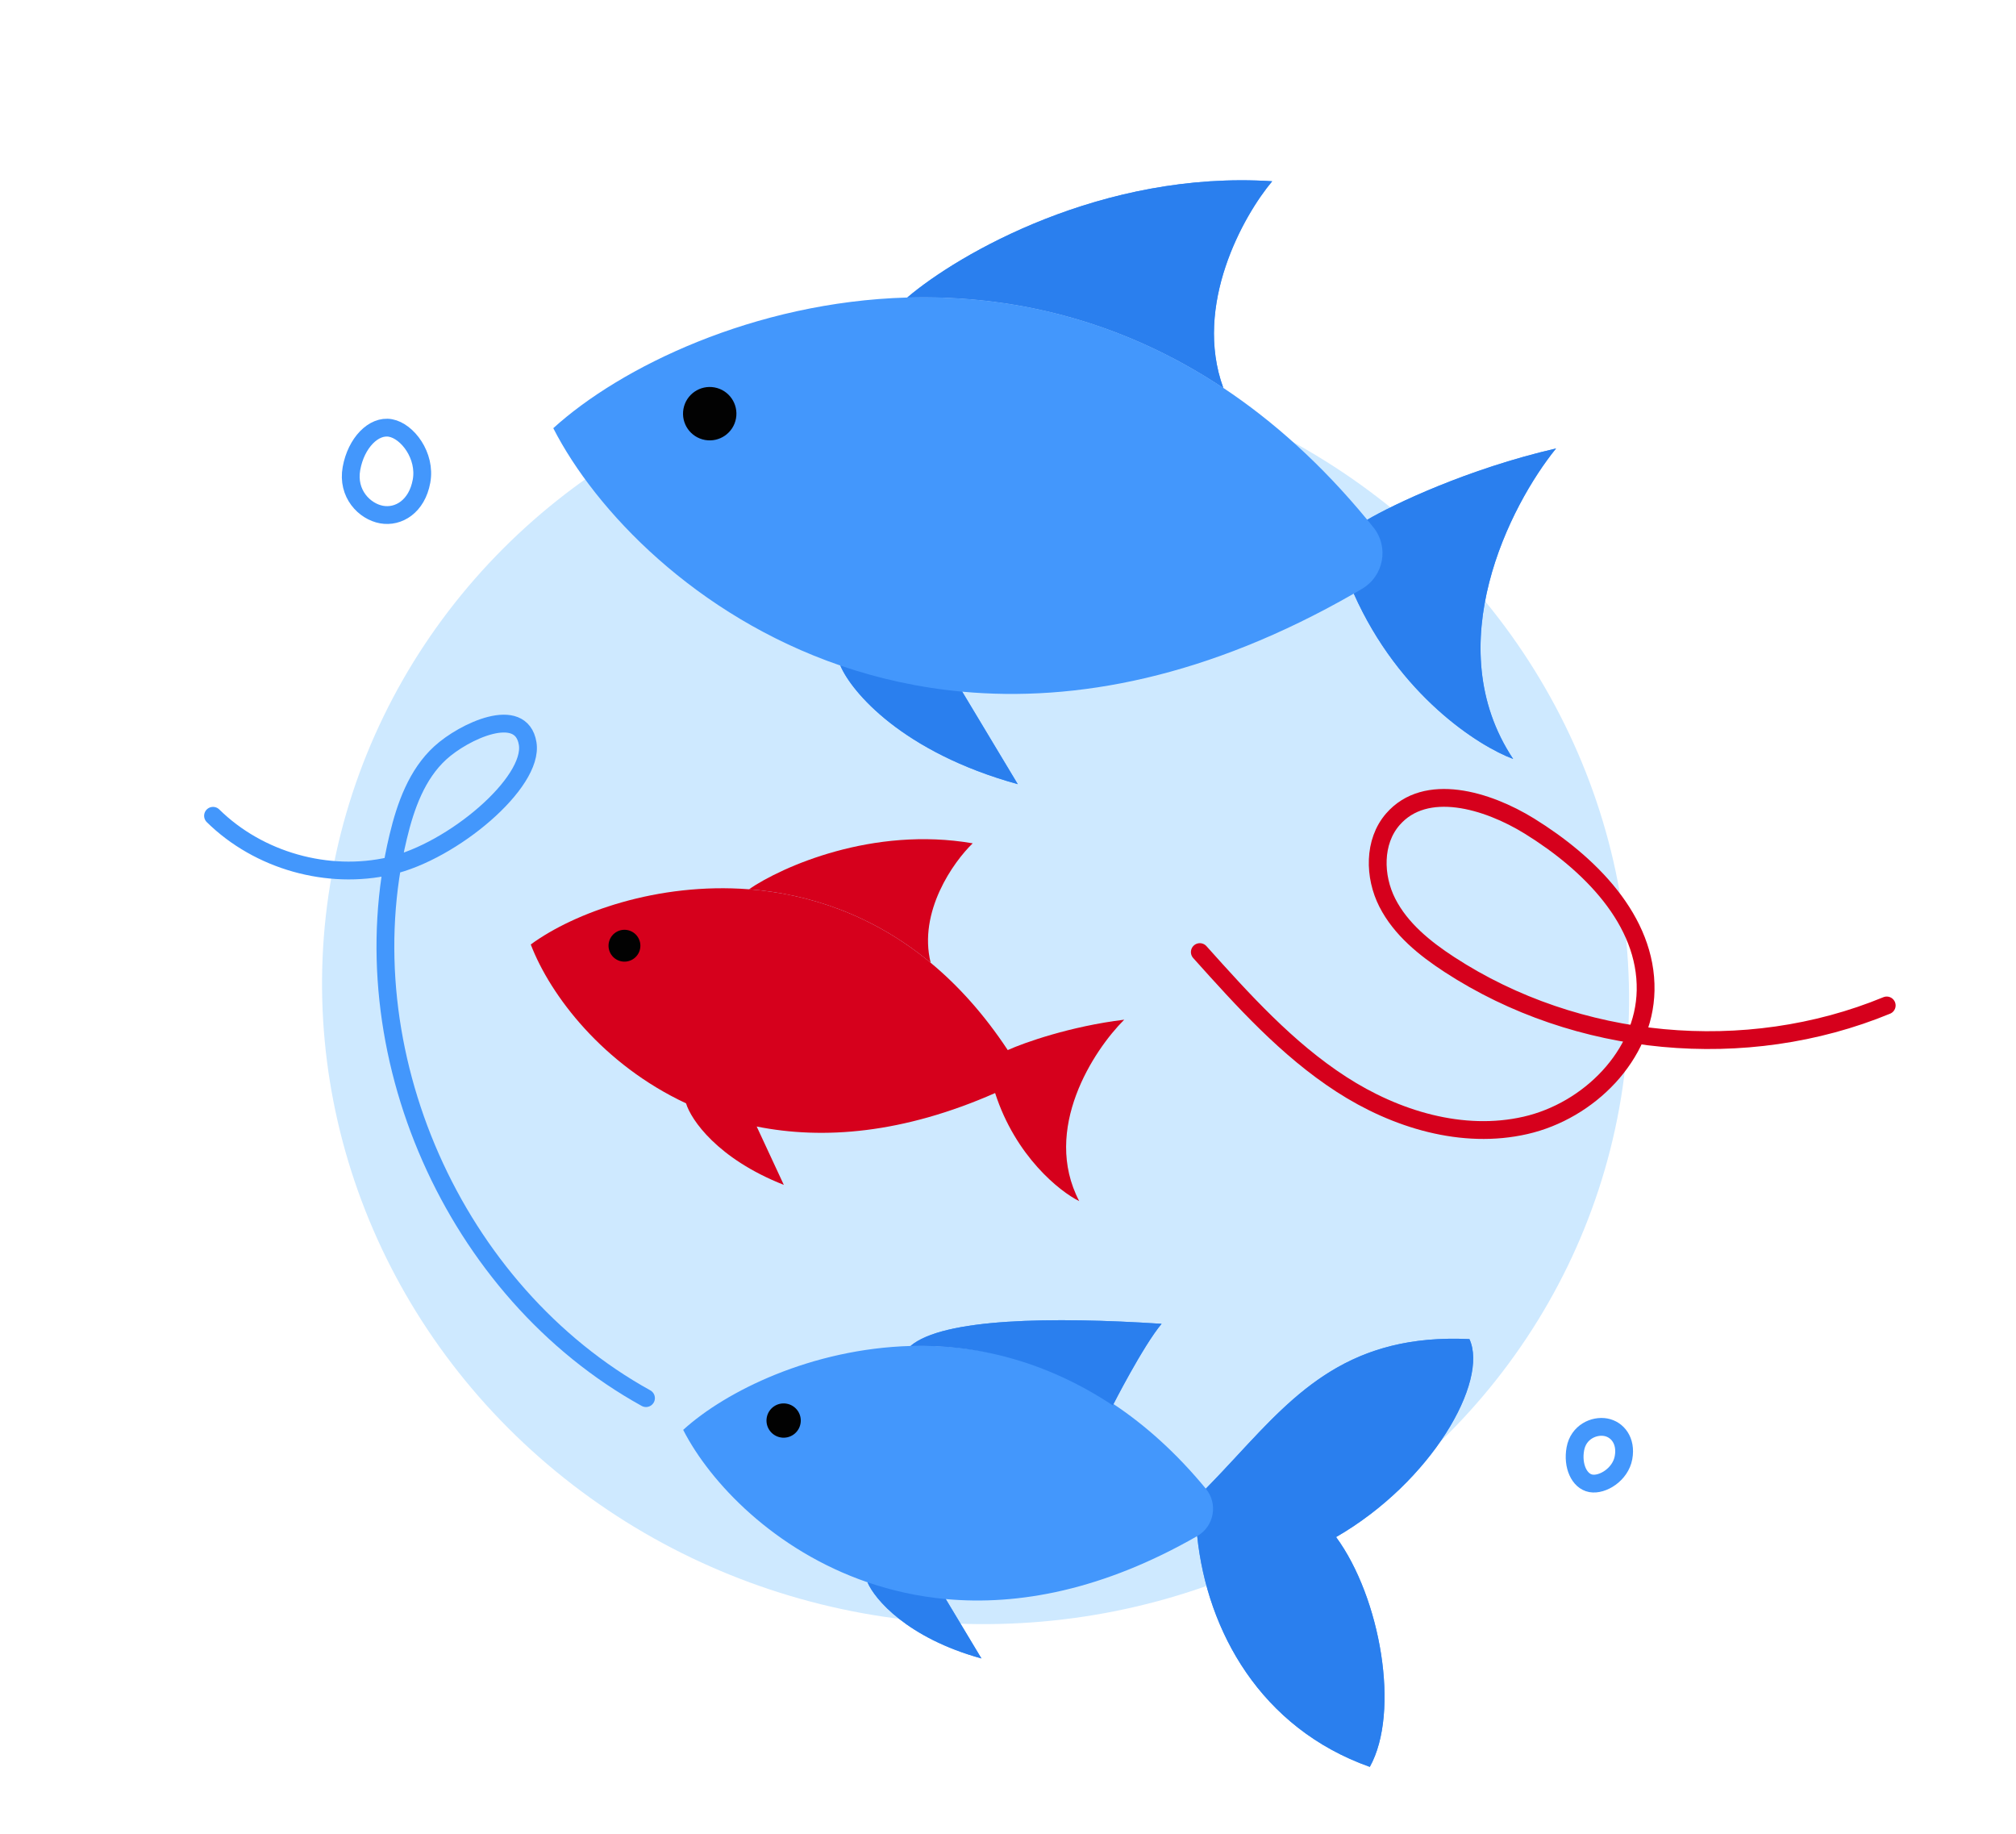
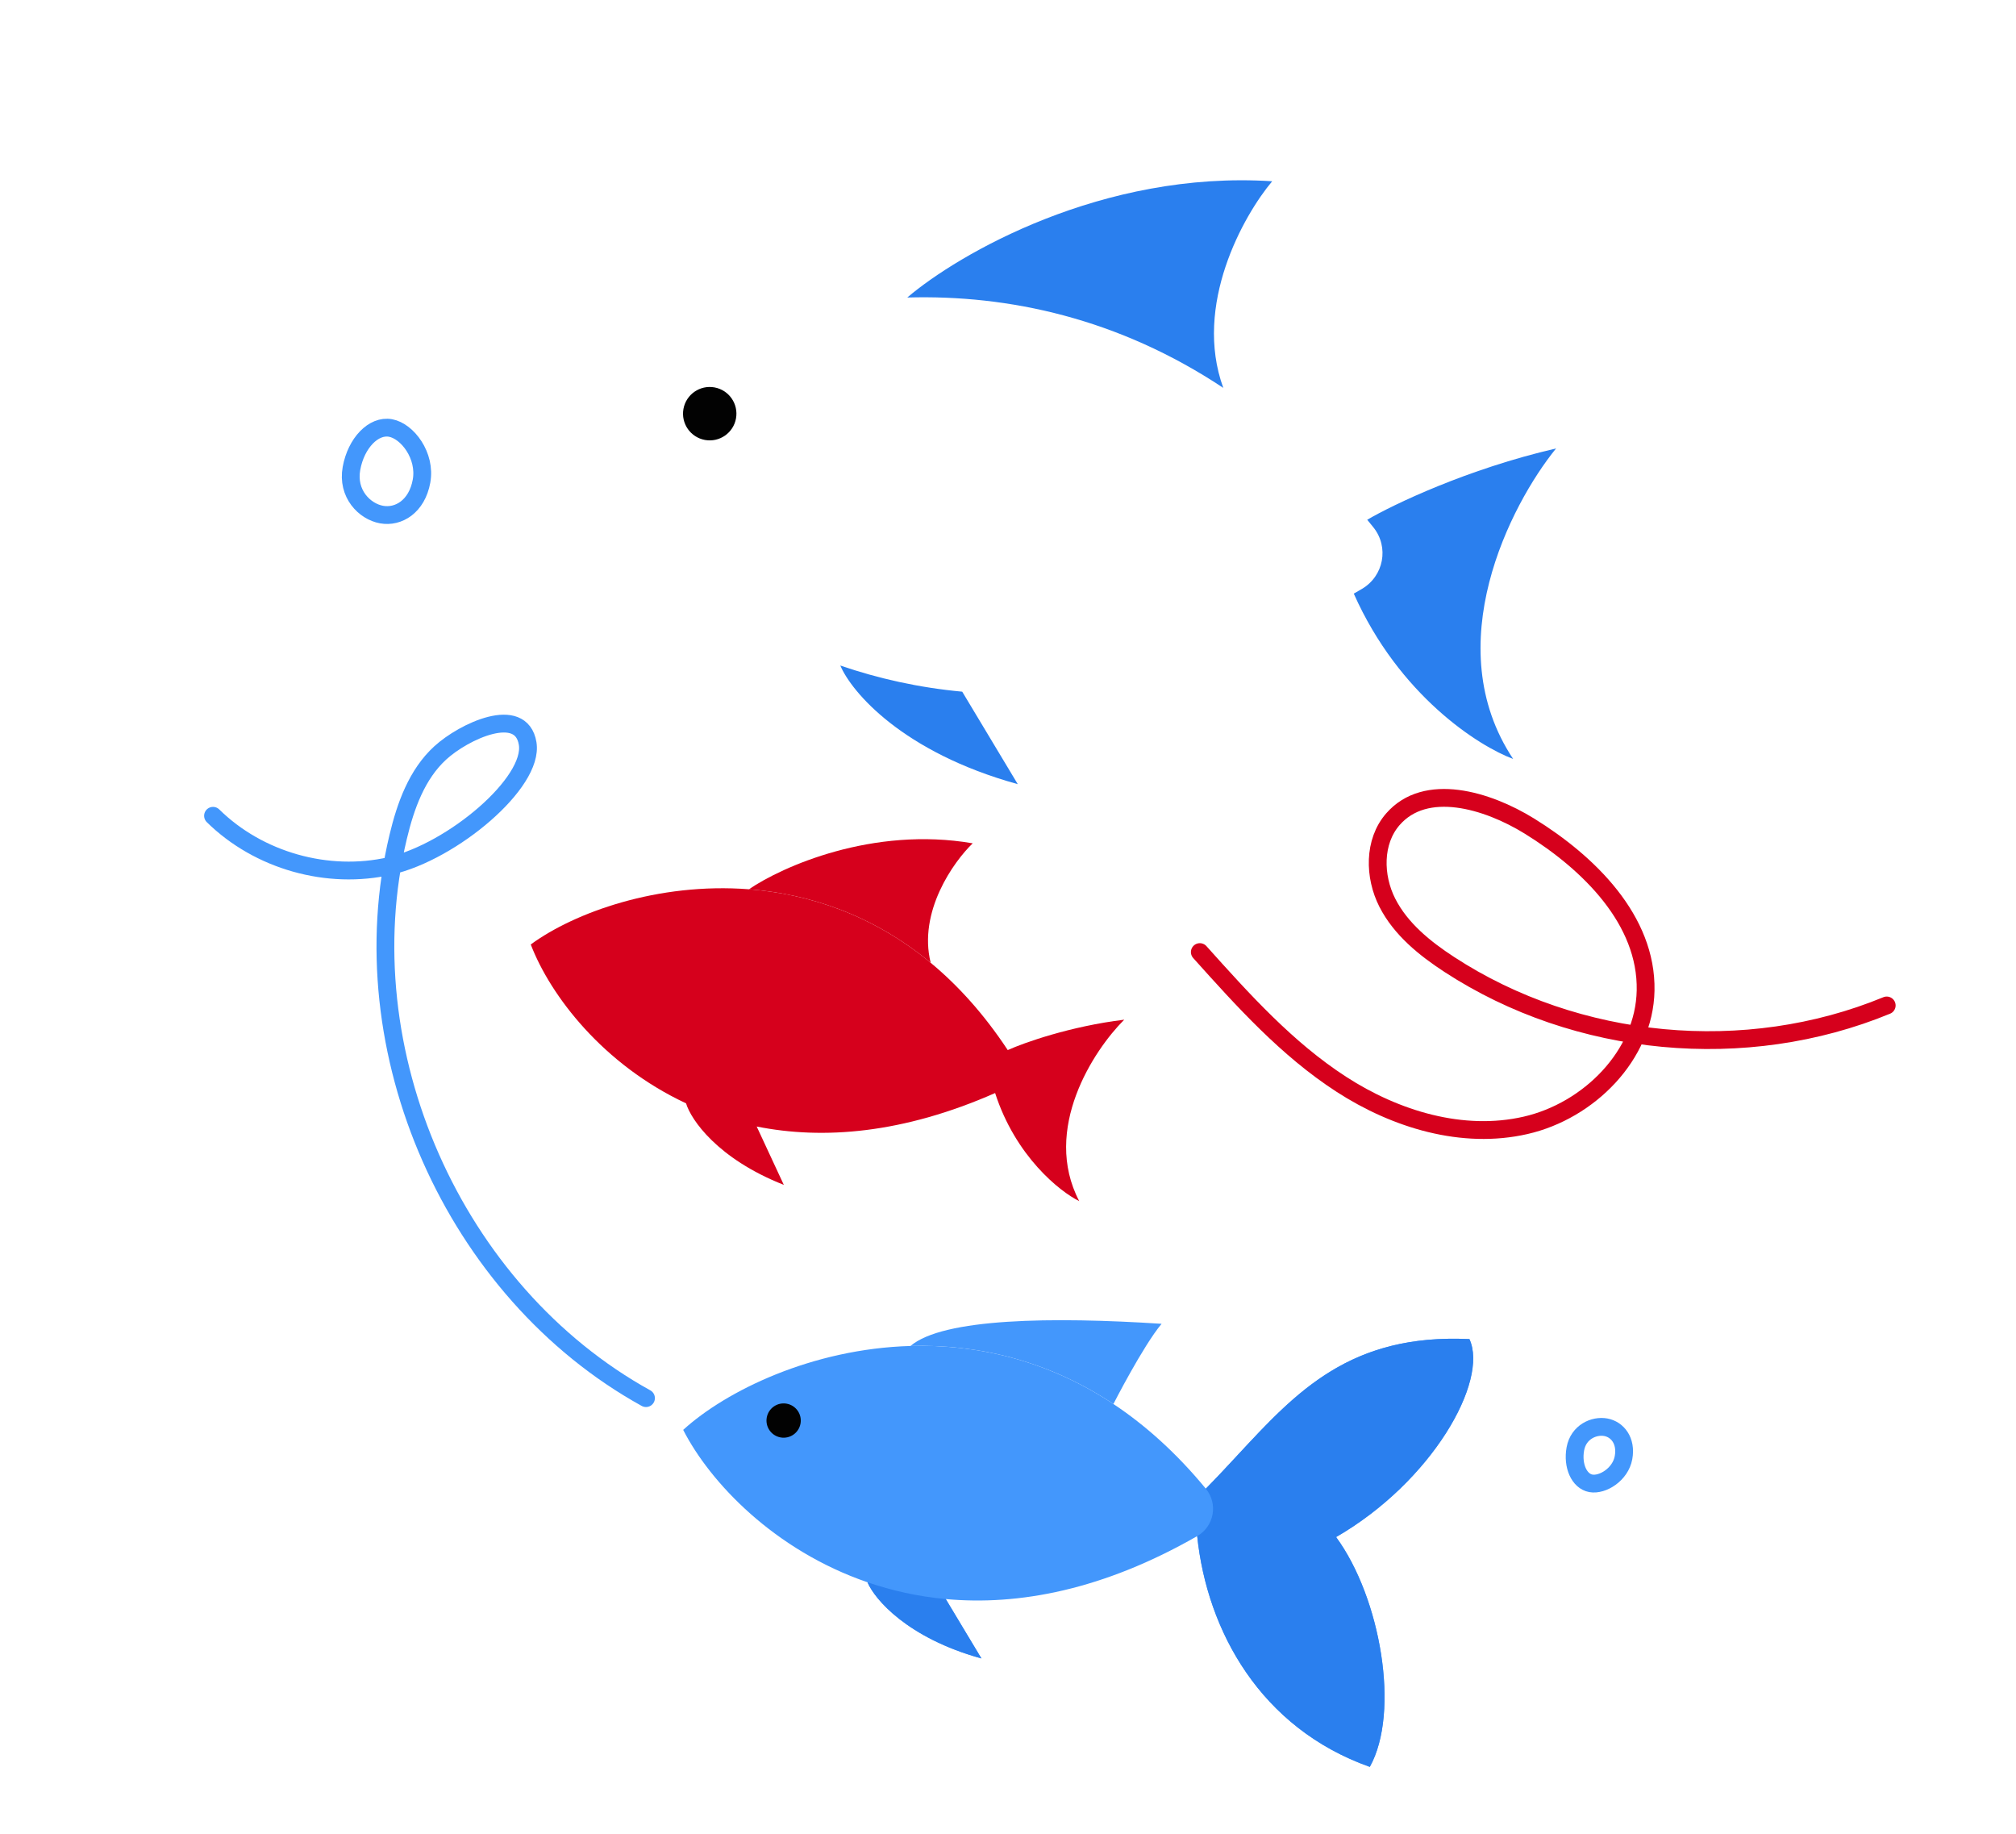
<svg xmlns="http://www.w3.org/2000/svg" width="453" height="412" viewBox="0 0 453 412" fill="none">
-   <ellipse cx="219.21" cy="222.732" rx="147" ry="142" transform="rotate(10.312 219.21 222.732)" fill="#CEE9FF" />
-   <path fill-rule="evenodd" clip-rule="evenodd" d="M124.325 96.204C133.767 114.685 156.297 138.354 188.822 149.526C191.306 155.427 202.758 169.019 228.695 176.178L216.213 155.4C241.642 157.747 271.291 152.239 304.198 133.371C314.363 156.256 332.306 167.667 340.007 170.511C323.088 145.072 339.386 113.406 349.65 100.753C329.701 105.37 313.05 113.357 307.218 116.774C296.926 104.282 286.036 94.559 274.877 87.148C251.362 71.532 226.658 66.186 203.865 66.843C169.42 67.835 139.34 82.534 124.325 96.204Z" fill="#4397FC" />
-   <path d="M285.865 40.724C247.691 38.251 215.293 57.106 203.865 66.843C226.658 66.186 251.362 71.532 274.877 87.148C268.097 68.548 279.377 48.448 285.865 40.724Z" fill="#4397FC" />
  <path d="M285.865 40.724C247.691 38.251 215.293 57.106 203.865 66.843C226.658 66.186 251.362 71.532 274.877 87.148C268.097 68.548 279.377 48.448 285.865 40.724Z" fill="#2A7FEE" />
  <path fill-rule="evenodd" clip-rule="evenodd" d="M307.218 116.774C307.681 117.336 308.142 117.903 308.602 118.476C312.173 122.921 310.939 129.431 306.02 132.315C305.412 132.672 304.804 133.024 304.198 133.371C314.363 156.256 332.306 167.667 340.007 170.511C323.088 145.072 339.386 113.406 349.65 100.753C329.701 105.37 313.05 113.357 307.218 116.774ZM216.213 155.4C206.441 154.498 197.293 152.436 188.822 149.526C191.306 155.427 202.758 169.019 228.695 176.178L216.213 155.4Z" fill="#2A7FEE" />
  <circle cx="159.476" cy="92.943" r="6" transform="rotate(10.312 159.476 92.943)" fill="#020202" />
  <path fill-rule="evenodd" clip-rule="evenodd" d="M153.513 321.254C159.576 333.121 174.043 348.32 194.928 355.493C196.523 359.283 203.876 368.011 220.531 372.607L212.516 359.265C228.845 360.772 247.883 357.236 269.014 345.12C271.246 366.497 283.275 388.265 307.798 396.969C314.674 384.641 310.211 358.945 300.223 345.336C321.758 332.906 334.552 310.317 330.18 300.857C298.793 299.389 287.663 317.515 270.953 334.463C264.344 326.441 257.351 320.198 250.186 315.439C235.087 305.412 219.223 301.979 204.588 302.401C182.47 303.038 163.155 312.476 153.513 321.254Z" fill="#4397FC" />
  <path d="M261.015 297.421C236.503 295.833 211.925 296.148 204.588 302.401C219.223 301.979 235.087 305.412 250.186 315.439C250.186 315.439 256.85 302.381 261.015 297.421Z" fill="#4397FC" />
-   <path d="M261.015 297.421C236.503 295.833 211.925 296.148 204.588 302.401C219.223 301.979 234.957 305.728 250.056 315.756C250.056 315.756 256.85 302.381 261.015 297.421Z" fill="#2A7FEE" />
  <path fill-rule="evenodd" clip-rule="evenodd" d="M270.953 334.463V334.463C273.749 337.857 272.829 342.933 269.014 345.12V345.12C271.246 366.497 283.275 388.265 307.798 396.969C314.674 384.641 310.211 358.945 300.223 345.336C321.758 332.906 334.552 310.317 330.18 300.857C303.437 299.606 291.4 312.581 278.087 326.93C275.775 329.422 273.425 331.955 270.953 334.463ZM212.516 359.265C206.242 358.686 200.367 357.362 194.928 355.493C196.523 359.283 203.876 368.011 220.531 372.607L212.516 359.265Z" fill="#2A7FEE" />
  <circle cx="176.085" cy="319.16" r="3.853" transform="rotate(10.312 176.085 319.16)" fill="#020202" />
  <path fill-rule="evenodd" clip-rule="evenodd" d="M119.262 212.196C123.698 223.752 135.569 239.211 154.156 247.887C155.257 251.543 161.193 260.327 176.126 266.207L170.032 253.097C184.966 256.092 202.898 254.693 223.605 245.576C228.192 259.79 238.115 267.689 242.503 269.861C234.071 253.707 245.734 235.952 252.619 229.094C240.496 230.576 230.117 234.264 226.442 235.923C221.125 227.865 215.279 221.412 209.128 216.313C196.165 205.569 181.849 200.842 168.289 199.794C147.797 198.212 129.03 205.034 119.262 212.196Z" fill="#D6001C" />
  <path d="M218.57 189.47C196.085 185.598 175.681 194.739 168.289 199.794C181.849 200.842 196.165 205.569 209.128 216.313C206.279 204.854 214.236 193.643 218.57 189.47Z" fill="#D6001C" />
-   <circle cx="140.317" cy="212.477" r="3.579" transform="rotate(16.377 140.317 212.477)" fill="#020202" />
  <path d="M145.156 314.121C101.935 290.236 77.978 236.013 89.468 188.031C91.129 181.07 93.666 173.965 98.945 169.141C104.224 164.317 117.111 158.256 118.564 167.042C120.017 175.828 101.69 191.3 87.671 194.541C73.663 197.759 58.123 193.381 47.867 183.286" stroke="#4397FC" stroke-width="4" stroke-miterlimit="10" stroke-linecap="round" stroke-linejoin="round" />
  <path d="M269.602 213.906C279.316 224.74 289.189 235.703 301.391 243.602C313.592 251.501 328.648 256.083 342.812 252.832C356.992 249.583 369.487 237.127 369.772 222.55C370.084 206.732 357.091 193.907 343.672 185.603C334.15 179.72 320.316 175.608 312.964 184.085C308.608 189.104 308.727 196.914 311.739 202.825C314.752 208.737 320.134 213.087 325.683 216.704C354.357 235.404 392.294 238.952 423.949 225.897" stroke="#D6001C" stroke-width="4" stroke-miterlimit="10" stroke-linecap="round" stroke-linejoin="round" />
  <path d="M94.719 108.096C93.681 113.802 89.533 116.3 85.73 115.608C81.926 114.916 77.94 110.938 78.978 105.232C80.016 99.527 83.941 95.463 87.744 96.155C91.548 96.847 95.757 102.391 94.719 108.096Z" stroke="#4397FC" stroke-width="4" stroke-miterlimit="10" stroke-linecap="round" stroke-linejoin="round" />
  <path d="M364.81 327.486C365.502 323.683 363.426 321.136 360.811 320.66C358.196 320.184 354.679 321.713 353.987 325.517C353.295 329.321 354.854 332.79 357.469 333.265C360.084 333.741 364.118 331.29 364.81 327.486Z" stroke="#4397FC" stroke-width="4" stroke-miterlimit="10" stroke-linecap="round" stroke-linejoin="round" />
</svg>